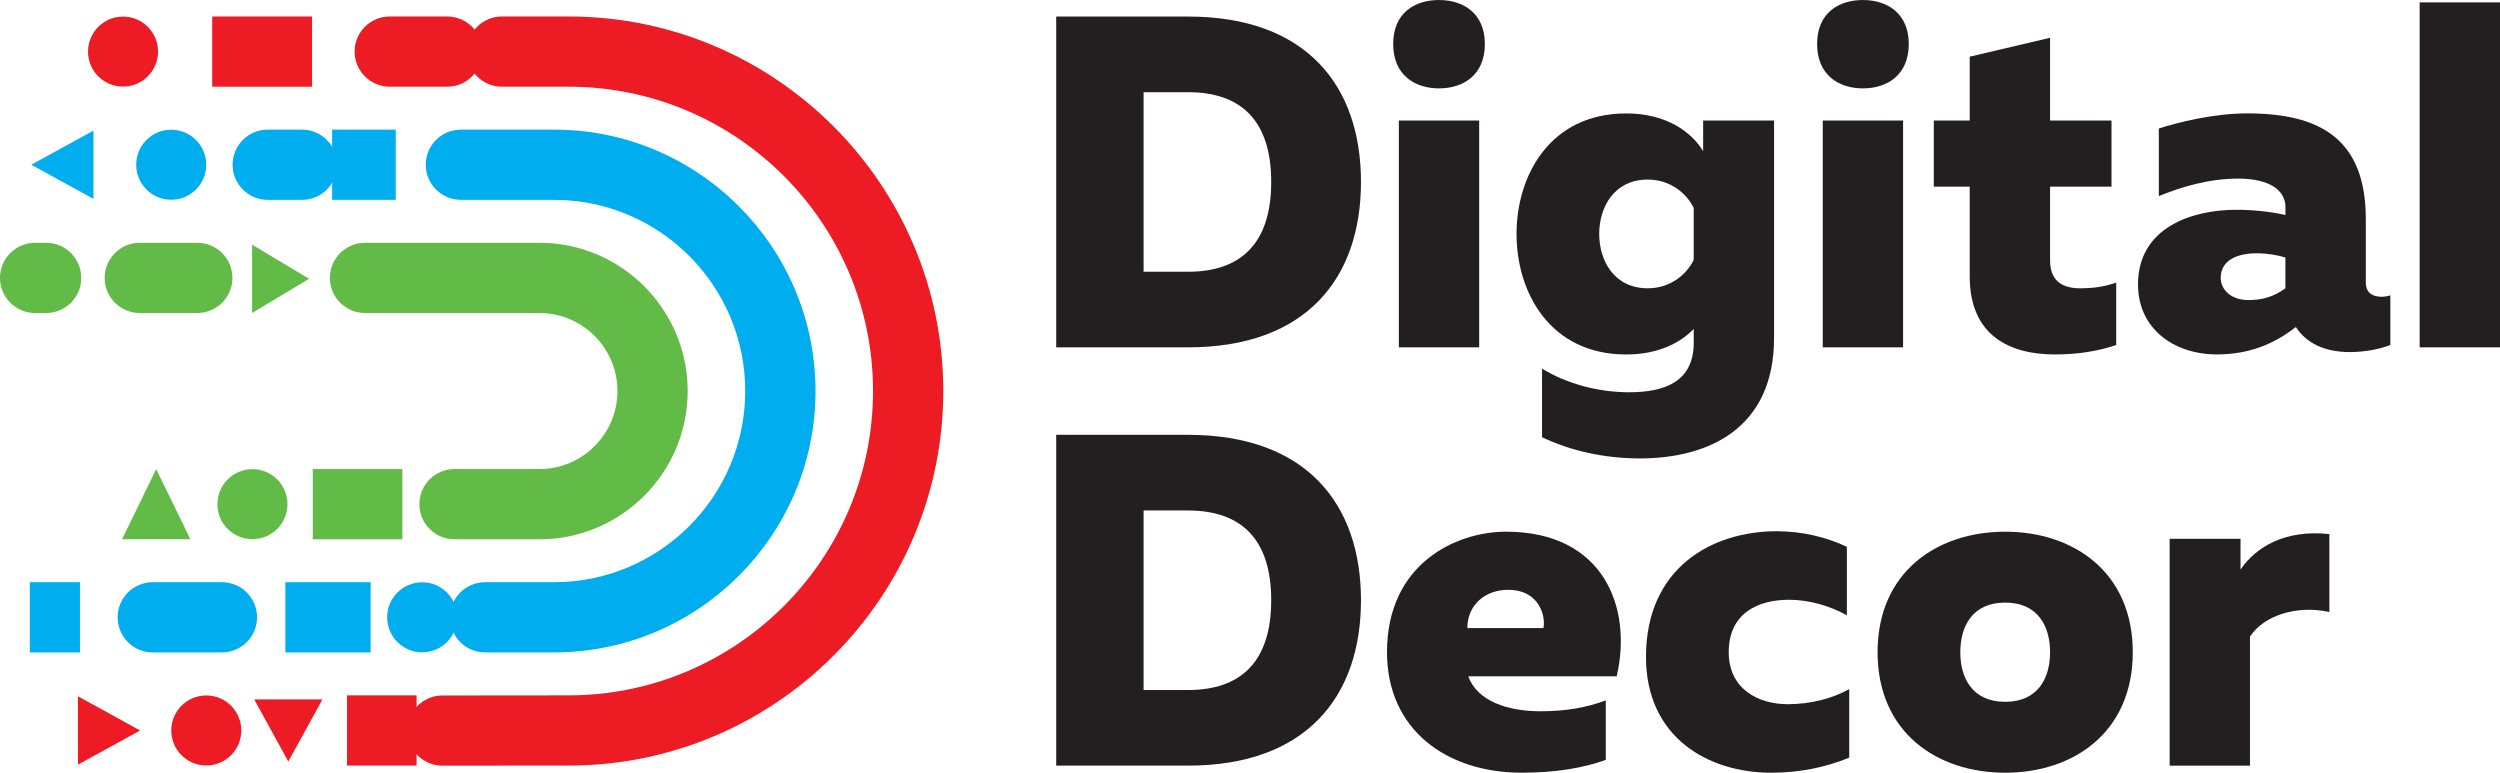
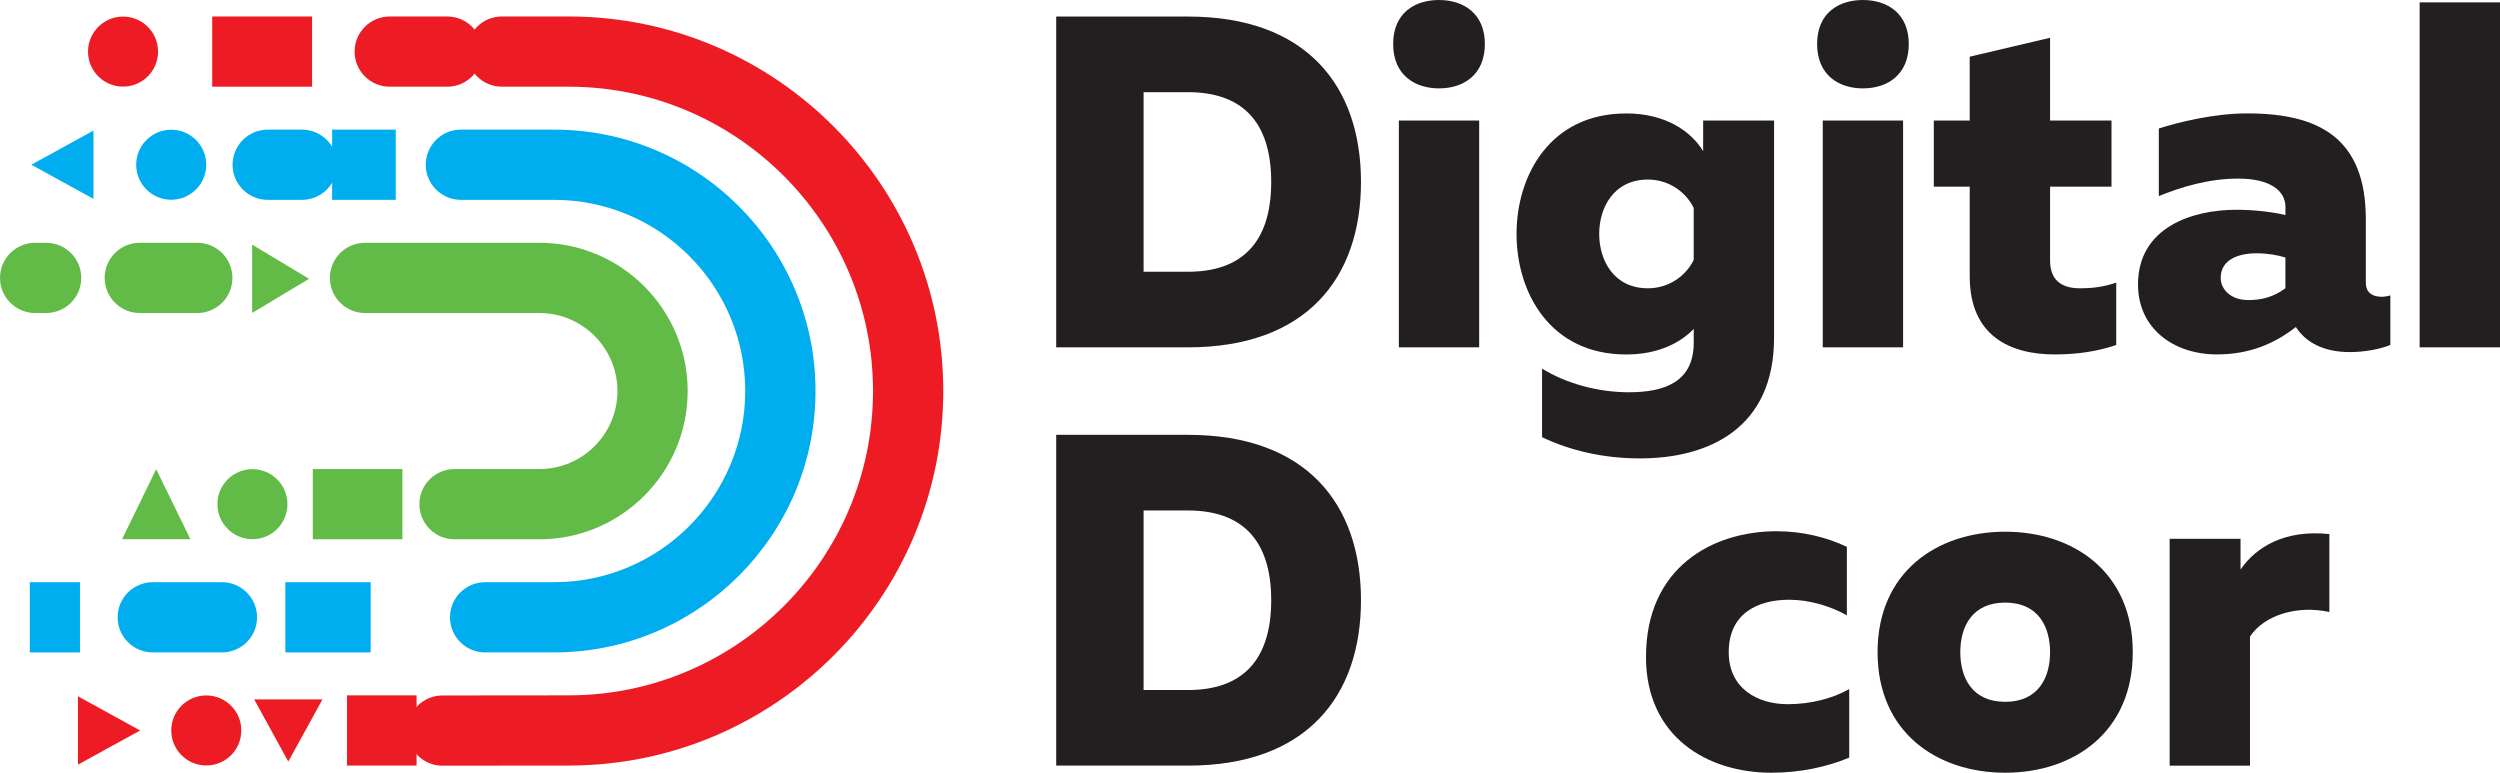
<svg xmlns="http://www.w3.org/2000/svg" id="Layer_1" viewBox="0 0 831.02 256.86">
  <defs>
    <style>.cls-1{fill:#62bb46;}.cls-1,.cls-2,.cls-3,.cls-4{stroke-width:0px;}.cls-2{fill:#ed1c24;}.cls-3{fill:#231f20;}.cls-4{fill:#00aeef;}</style>
  </defs>
  <path class="cls-2" d="M189.05,254.48l-41.96.04c-6.45,0-11.68-5.22-11.68-11.67s5.23-11.67,11.68-11.67l41.96-.04c55.77,0,101.15-45.38,101.15-101.16S244.82,28.82,189.05,28.82h-22.21c-6.45,0-11.67-5.23-11.67-11.67s5.23-11.67,11.67-11.67h22.21c68.65,0,124.5,55.85,124.5,124.5s-55.85,124.5-124.5,124.5Z" />
  <path class="cls-2" d="M148.67,28.82h-19.12c-6.45,0-11.68-5.23-11.68-11.67s5.23-11.67,11.68-11.67h19.12c6.45,0,11.67,5.22,11.67,11.67s-5.23,11.67-11.67,11.67Z" />
  <path class="cls-4" d="M184.18,216.87h-22.92c-6.45,0-11.68-5.22-11.68-11.67s5.23-11.67,11.68-11.67h22.92c35.05,0,63.54-28.51,63.54-63.55s-28.5-63.55-63.54-63.55h-30.98c-6.44,0-11.67-5.22-11.67-11.67s5.23-11.67,11.67-11.67h30.98c47.92,0,86.9,38.98,86.9,86.89s-38.98,86.89-86.9,86.89Z" />
  <rect class="cls-1" x="103.97" y="155.92" width="29.78" height="23.34" />
  <path class="cls-1" d="M179.31,179.26h-28.23c-6.44,0-11.67-5.22-11.67-11.67s5.23-11.67,11.67-11.67h28.23c14.3,0,25.93-11.64,25.93-25.94s-11.63-25.93-25.93-25.93h-57.97c-6.45,0-11.68-5.23-11.68-11.67s5.22-11.67,11.68-11.67h57.97c27.17,0,49.28,22.1,49.28,49.28s-22.11,49.28-49.28,49.28Z" />
  <rect class="cls-4" x="110.4" y="43.09" width="21.15" height="23.34" />
  <path class="cls-4" d="M68.55,54.76c0,6.43-5.21,11.64-11.64,11.64s-11.64-5.21-11.64-11.64,5.21-11.64,11.64-11.64,11.64,5.21,11.64,11.64Z" />
  <polygon class="cls-1" points="102.74 92.67 93.28 98.34 83.82 104.03 83.82 92.67 83.82 81.32 93.28 87 102.74 92.67" />
  <path class="cls-1" d="M65.58,104.05h-19.12c-6.44,0-11.67-5.23-11.67-11.67s5.23-11.67,11.67-11.67h19.12c6.44,0,11.68,5.22,11.68,11.67s-5.23,11.67-11.68,11.67Z" />
  <path class="cls-2" d="M52.54,17.15c0,6.42-5.21,11.64-11.64,11.64s-11.64-5.21-11.64-11.64,5.21-11.64,11.64-11.64,11.64,5.21,11.64,11.64Z" />
  <path class="cls-1" d="M95.55,167.59c0,6.42-5.21,11.64-11.64,11.64s-11.64-5.21-11.64-11.64,5.21-11.64,11.64-11.64,11.64,5.22,11.64,11.64Z" />
  <polygon class="cls-4" points="10.41 54.75 20.73 49.09 31.07 43.41 31.07 54.75 31.07 66.1 20.73 60.43 10.41 54.75" />
  <path class="cls-4" d="M73.77,216.87h-22.98c-6.45,0-11.68-5.22-11.68-11.67s5.23-11.67,11.68-11.67h22.98c6.45,0,11.68,5.23,11.68,11.67s-5.23,11.67-11.68,11.67Z" />
  <rect class="cls-4" x="94.86" y="193.53" width="28.35" height="23.34" />
  <rect class="cls-2" x="115.35" y="231.14" width="23.13" height="23.34" />
  <path class="cls-2" d="M56.93,242.81c0-6.42,5.21-11.64,11.64-11.64s11.64,5.21,11.64,11.64-5.21,11.64-11.64,11.64-11.64-5.22-11.64-11.64Z" />
-   <path class="cls-4" d="M151.97,205.2c0,6.43-5.21,11.64-11.64,11.64s-11.64-5.21-11.64-11.64,5.2-11.64,11.64-11.64,11.64,5.22,11.64,11.64Z" />
  <polygon class="cls-2" points="95.83 253.14 90.17 242.82 84.49 232.48 95.83 232.48 107.19 232.48 101.51 242.82 95.83 253.14" />
  <polygon class="cls-1" points="51.92 155.95 57.6 167.59 63.28 179.23 51.92 179.23 40.57 179.23 46.26 167.59 51.92 155.95" />
  <rect class="cls-4" x="9.91" y="193.53" width="16.67" height="23.34" />
  <path class="cls-1" d="M15.33,104.05h-3.65c-6.45,0-11.68-5.23-11.68-11.67s5.23-11.67,11.68-11.67h3.65c6.45,0,11.68,5.22,11.68,11.67s-5.23,11.67-11.68,11.67Z" />
  <path class="cls-4" d="M100.37,66.43h-11.38c-6.45,0-11.68-5.23-11.68-11.67s5.23-11.67,11.68-11.67h11.38c6.45,0,11.68,5.22,11.68,11.67s-5.23,11.67-11.68,11.67Z" />
  <polygon class="cls-2" points="46.57 242.83 36.26 248.48 25.92 254.17 25.92 242.83 25.92 231.46 36.26 237.14 46.57 242.83" />
  <rect class="cls-2" x="70.54" y="5.48" width="33.2" height="23.34" />
  <path class="cls-3" d="M394.91,5.5c39.27,0,57.49,22.94,57.49,54.98s-18.22,54.98-57.49,54.98h-43.82V5.5h43.82ZM394.91,30.64h-14.77v59.69h14.77c17.44,0,27.65-9.27,27.65-29.85s-10.21-29.84-27.65-29.84Z" />
  <path class="cls-3" d="M478.34,29.38c-8.02,0-15.24-4.41-15.24-14.76s7.22-14.62,15.24-14.62,15.24,4.39,15.24,14.62-7.07,14.76-15.24,14.76ZM464.99,115.46V40.06h26.7v75.4h-26.7Z" />
  <path class="cls-3" d="M540.54,37.7c13.51,0,21.83,6.28,25.6,12.56v-10.2h23.57v72.26c0,30.16-21.83,40.06-44.61,40.06-12.1,0-23.41-2.67-32.51-7.06v-22.79c8.17,5.03,18.69,7.86,28.9,7.86,12.09,0,21.52-3.61,21.52-16.49v-4.56c-4.55,4.72-11.94,8.49-22.46,8.49-25.29,0-36.44-20.58-36.44-40.06s11.16-40.06,36.44-40.06ZM547.77,59.69c-11.31,0-16.18,9.27-16.18,18.07s4.87,18.07,16.18,18.07c7.39,0,12.88-4.55,15.23-9.43v-17.28c-2.35-4.87-7.85-9.43-15.23-9.43Z" />
  <path class="cls-3" d="M619.25,29.38c-8.02,0-15.23-4.41-15.23-14.76s7.22-14.62,15.23-14.62,15.24,4.39,15.24,14.62-7.07,14.76-15.24,14.76ZM605.9,115.46V40.06h26.7v75.4h-26.7Z" />
  <path class="cls-3" d="M681.46,12.56v27.5h20.42v21.99h-20.42v24.51c0,5.97,3.15,9.27,9.9,9.27,4.4,0,8.01-.48,12.09-1.89v20.74c-5.97,2.04-12.72,3.14-20.42,3.14-14.61,0-28.28-5.97-28.28-25.93v-29.84h-11.94v-21.99h11.94v-21.22l26.7-6.28Z" />
  <path class="cls-3" d="M791.58,98.65c.94,0,2.04-.16,2.99-.47v16.5c-3.61,1.41-8.49,2.35-13.51,2.35-8.33,0-14.45-2.98-17.9-8.33-7.22,5.65-15.55,9.11-26.23,9.11-14.45,0-26.24-8.64-26.24-23.25,0-19.02,18.07-24.83,32.68-24.83,5.66,0,11.31.63,16.33,1.73v-2.67c0-5.35-5.02-9.42-15.7-9.42-9.9,0-19.01,2.82-26.39,5.81v-22.46c6.28-2.04,18.22-5.03,29.38-5.03,24.03,0,39.43,8.33,39.43,35.19v21.05c0,3.62,2.51,4.71,5.18,4.71ZM747.29,99.75c4.4,0,8.33-.94,12.4-3.92v-10.22c-2.35-.78-5.96-1.41-9.57-1.41-6.28,0-11.94,2.2-11.94,8.16,0,3.93,3.46,7.38,9.11,7.38Z" />
  <path class="cls-3" d="M831.02.79v114.67h-26.71V.79h26.71Z" />
  <path class="cls-3" d="M394.91,144.54c39.27,0,57.49,22.93,57.49,54.98s-18.22,54.98-57.49,54.98h-43.82v-109.96h43.82ZM394.91,169.68h-14.77v59.69h14.77c17.44,0,27.65-9.27,27.65-29.84s-10.21-29.84-27.65-29.84Z" />
-   <path class="cls-3" d="M500.64,176.74c32.36,0,42.1,25.13,36.76,48.07h-49.33c2.99,8.32,13.2,11.62,24.03,11.62,8.48,0,15.4-1.26,21.68-3.62v19.79c-7.07,2.52-16.03,4.25-27.96,4.25-24.82,0-44.77-14.14-44.77-40.06,0-29.53,23.09-40.06,39.58-40.06ZM501.27,196.06c-7.38,0-13.51,4.87-13.51,12.72h25.29c.78-3.61-1.11-12.72-11.78-12.72Z" />
  <path class="cls-3" d="M590.66,176.59c8.17,0,16.34,1.88,23.25,5.18v22.78c-5.18-2.98-12.4-5.19-19.16-5.19-10.53,0-20.11,4.56-20.11,17.44,0,11.94,9.42,17.28,19.63,17.28,7.86,0,15.24-2.05,20.42-5.03v22.79c-7.54,3.14-16.33,5.02-25.92,5.02-21.05,0-41.63-11.78-41.63-38.49,0-29.7,21.99-41.79,43.52-41.79Z" />
  <path class="cls-3" d="M666.54,176.74c22.62,0,42.41,13.35,42.41,40.06s-19.79,40.06-42.41,40.06-42.42-13.35-42.42-40.06,19.8-40.06,42.42-40.06ZM666.54,200.31c-11,0-14.92,8.02-14.92,16.49s3.93,16.49,14.92,16.49,14.92-8.01,14.92-16.49-3.93-16.49-14.92-16.49Z" />
  <path class="cls-3" d="M774.3,177.53v25.92c-10.52-2.36-21.67.94-26.39,8.17v42.89h-26.7v-75.4h23.56v10.2c5.19-7.53,14.77-13.35,29.53-11.78Z" />
</svg>